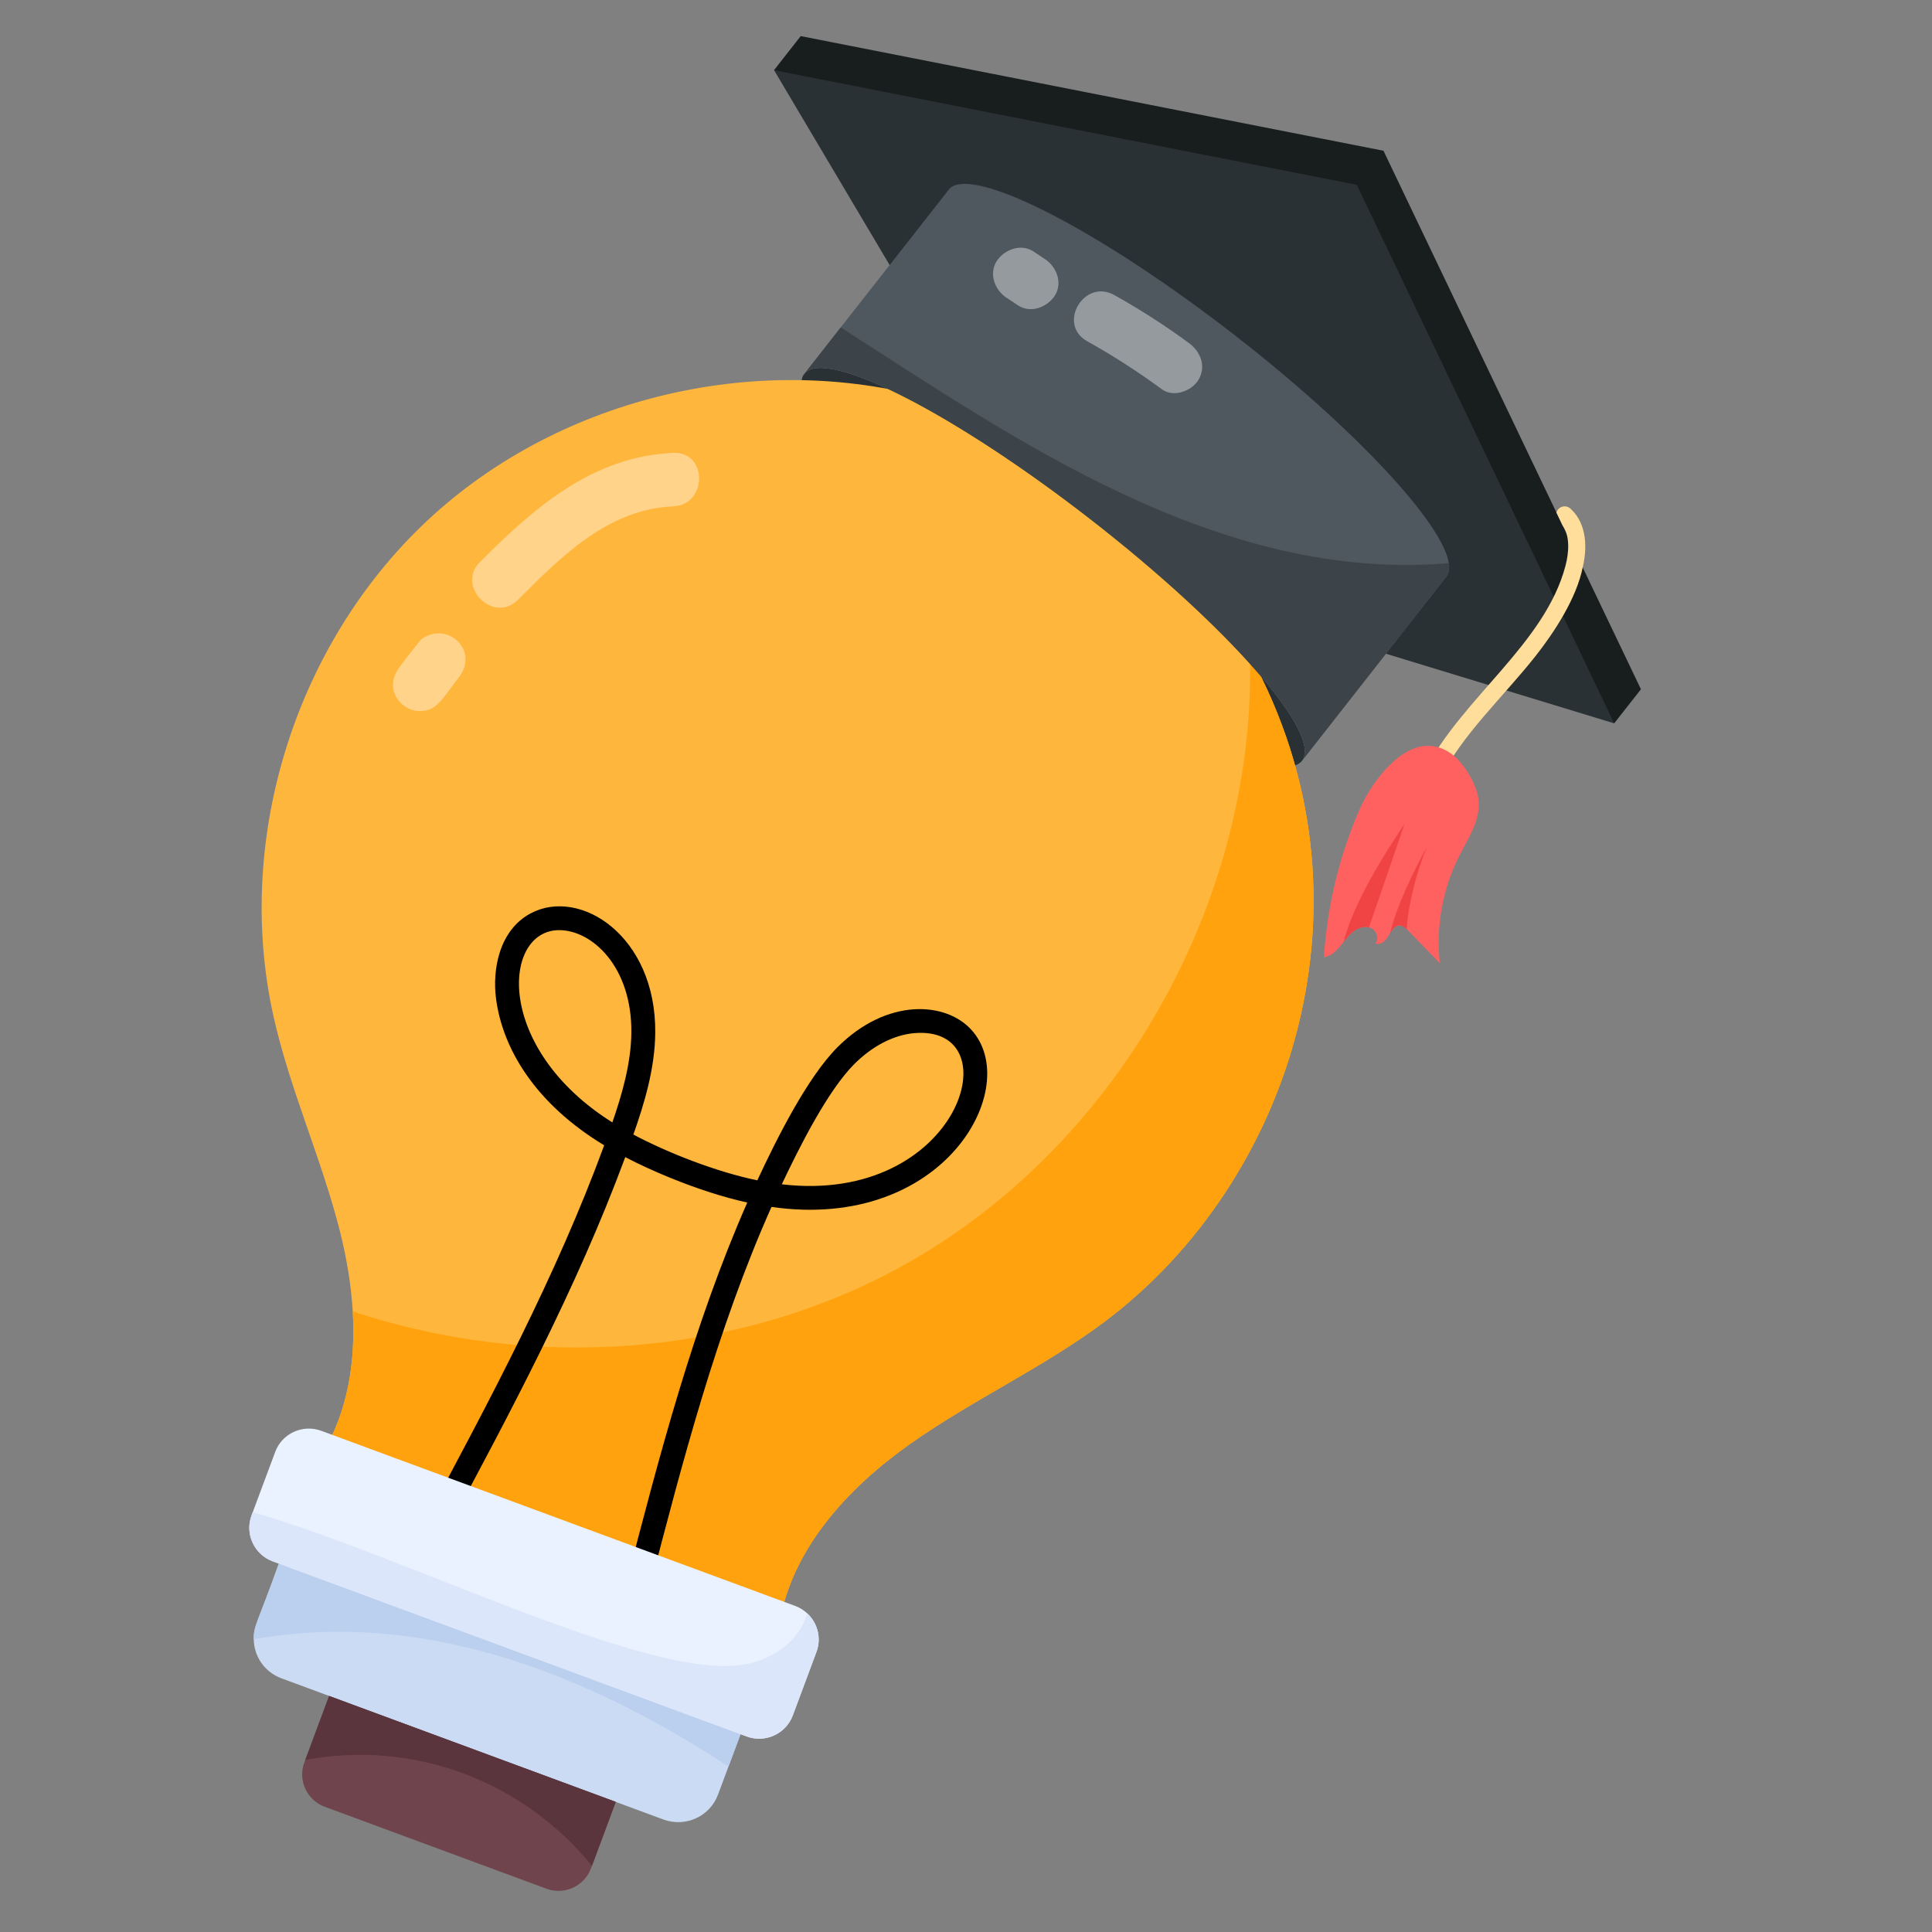
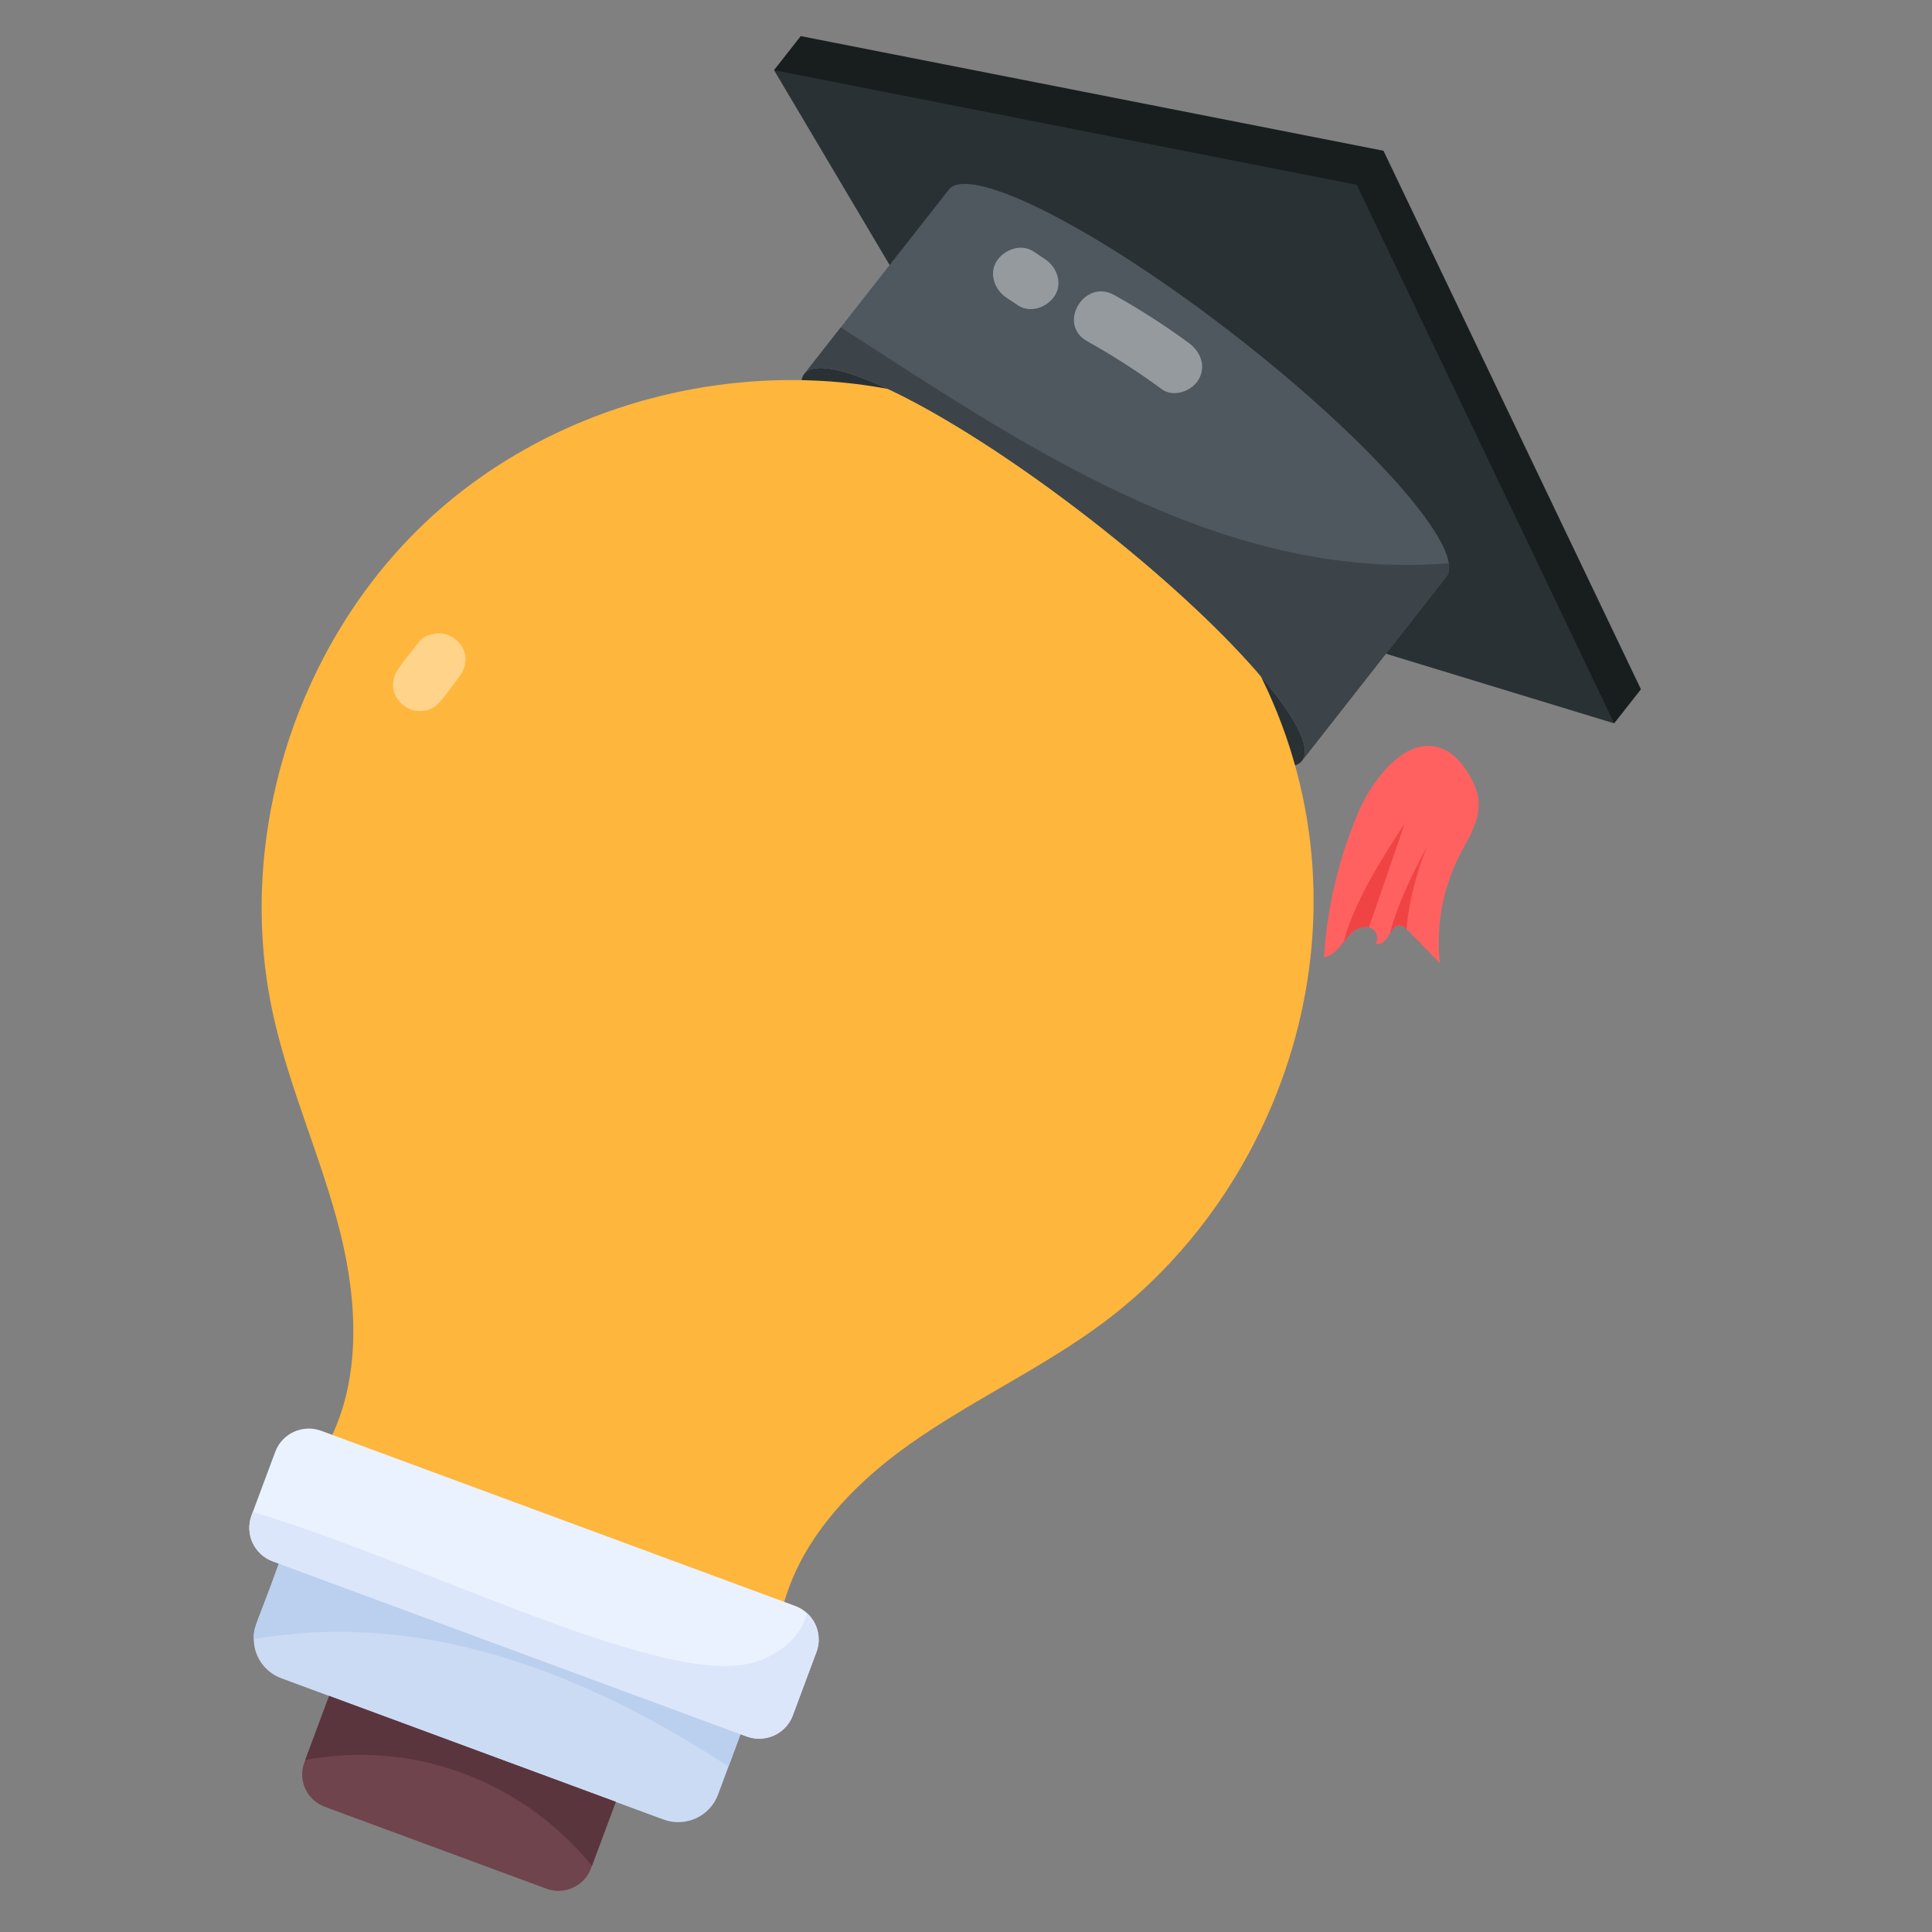
<svg xmlns="http://www.w3.org/2000/svg" width="160" zoomAndPan="magnify" viewBox="0 0 120 120" height="160" preserveAspectRatio="xMidYMid meet" version="1.0">
  <rect x="0" y="0" width="120" height="120" fill="#808080" stroke="none" />
  <defs>
    <clipPath id="4e0770466d">
      <path d="M 14.805 2.242 L 105.555 2.242 L 105.555 117.742 L 14.805 117.742 Z M 14.805 2.242 " clip-rule="nonzero" />
    </clipPath>
    <clipPath id="00b8faed0b">
      <path d="M 4 103 L 25 103 L 25 115.742 L 4 115.742 Z M 4 103 " clip-rule="nonzero" />
    </clipPath>
    <clipPath id="b0200a8ddf">
      <path d="M 34 0.242 L 88 0.242 L 88 43 L 34 43 Z M 34 0.242 " clip-rule="nonzero" />
    </clipPath>
    <clipPath id="6041448ed5">
      <rect x="0" width="92" y="0" height="116" />
    </clipPath>
  </defs>
  <g clip-path="url(#4e0770466d)">
    <g transform="matrix(1, 0, 0, 1, 14, 2)">
      <g clip-path="url(#6041448ed5)">
        <path fill="#2a3134" d="M 49.078 36.207 C 57.625 42.848 65.582 46.898 66.875 45.25 C 68.156 43.605 62.285 36.898 53.746 30.262 C 45.344 23.73 37.496 19.707 36.02 21.145 C 35.996 21.168 35.977 21.191 35.957 21.223 C 35.934 21.246 35.918 21.27 35.902 21.293 C 34.855 23.07 40.68 29.676 49.078 36.207 Z M 49.078 36.207 " fill-opacity="1" fill-rule="nonzero" />
        <path fill="#cbdbf4" d="M 3.32 95.117 C 2.008 98.797 1.738 98.992 1.762 99.816 C 1.77 100.867 2.422 101.852 3.477 102.242 L 27.203 111.012 C 28.574 111.52 30.094 110.824 30.598 109.465 L 31.996 105.715 Z M 3.32 95.117 " fill-opacity="1" fill-rule="nonzero" />
        <path fill="#bbcfef" d="M 3.32 95.117 C 2.008 98.797 1.738 98.992 1.762 99.816 C 12.219 97.957 22.402 101.918 31.25 107.723 L 31.996 105.715 Z M 3.32 95.117 " fill-opacity="1" fill-rule="nonzero" />
        <g clip-path="url(#00b8faed0b)">
          <path fill="#70444d" d="M 6.441 103.34 L 4.902 107.469 C 4.488 108.578 5.059 109.809 6.172 110.223 L 19.941 115.312 C 21.055 115.723 22.293 115.156 22.707 114.047 L 24.246 109.918 Z M 6.441 103.34 " fill-opacity="1" fill-rule="nonzero" />
        </g>
        <path fill="#5b353d" d="M 6.441 103.34 L 4.961 107.312 C 11.945 106.023 18.637 108.801 22.766 113.895 L 24.246 109.918 Z M 6.441 103.34 " fill-opacity="1" fill-rule="nonzero" />
        <path fill="#ffb63c" d="M 2.973 61.059 C 3.992 65.664 5.996 70.004 7.141 74.582 C 7.531 76.164 7.812 77.812 7.91 79.457 C 8.094 82.57 7.609 85.676 6.008 88.312 L 34.414 98.809 C 35.199 94.164 38.688 90.391 42.551 87.668 C 46.418 84.941 50.777 82.953 54.566 80.125 C 66.316 71.34 71.945 53.77 63.637 38.711 C 60.094 32.254 54.418 26.949 47.602 24.102 L 44.941 23.117 C 34.062 19.613 21.391 22.328 12.926 29.98 C 4.457 37.637 0.516 49.938 2.973 61.059 Z M 2.973 61.059 " fill-opacity="1" fill-rule="nonzero" />
-         <path fill="#ffa20d" d="M 6.008 88.312 L 34.414 98.809 C 35.199 94.164 38.688 90.391 42.551 87.668 C 46.418 84.941 50.777 82.953 54.566 80.125 C 66.316 71.34 71.945 53.77 63.637 38.711 C 64.023 53.957 55.445 69.23 42.016 76.648 C 31.734 82.316 19.031 83.148 7.91 79.457 C 8.094 82.57 7.609 85.676 6.008 88.312 Z M 6.008 88.312 " fill-opacity="1" fill-rule="nonzero" />
-         <path fill="#000000" d="M 26.32 96.766 C 28.391 88.789 30.52 80.594 33.918 72.965 C 44.676 74.504 49.566 65.508 46.336 61.965 C 44.734 60.199 41.086 59.98 38.027 63.035 C 36.133 64.926 34.203 68.809 33.039 71.312 C 30.48 70.789 27.43 69.582 25.34 68.469 C 26.004 66.582 26.676 64.41 26.699 62.148 C 26.754 56.129 22.023 53.098 18.961 54.73 C 17 55.773 16.574 58.23 16.809 60.02 C 17.211 63.129 19.234 66.539 23.527 69.137 C 20.543 77.27 16.383 85.039 12.355 92.559 C 12.16 92.918 12.297 93.367 12.66 93.559 C 13.023 93.75 13.469 93.613 13.664 93.254 C 17.68 85.758 21.824 78.02 24.836 69.871 C 25.691 70.32 26.633 70.75 27.668 71.172 C 29.367 71.859 30.938 72.363 32.414 72.691 C 29.055 80.328 26.941 88.473 24.887 96.395 C 24.785 96.789 25.023 97.195 25.418 97.297 C 25.805 97.398 26.219 97.168 26.32 96.766 Z M 34.559 71.559 C 35.637 69.277 37.406 65.742 39.074 64.078 C 40.188 62.969 41.496 62.293 42.762 62.172 C 48.934 61.617 45.633 72.859 34.559 71.559 Z M 20.73 55.773 C 22.77 55.773 25.25 58.031 25.215 62.133 C 25.195 64.074 24.625 66.004 24.035 67.715 C 16.691 63.105 17.195 55.773 20.73 55.773 Z M 20.73 55.773 " fill-opacity="1" fill-rule="nonzero" />
        <path fill="#ebf2ff" d="M 3.094 88.18 L 1.625 92.121 C 1.195 93.27 1.785 94.551 2.938 94.977 L 32.379 105.855 C 33.531 106.281 34.816 105.695 35.242 104.547 L 36.711 100.605 C 37.027 99.762 36.789 98.844 36.184 98.25 C 35.961 98.035 35.703 97.863 35.398 97.75 L 5.957 86.871 C 4.805 86.445 3.52 87.031 3.094 88.18 Z M 3.094 88.18 " fill-opacity="1" fill-rule="nonzero" />
        <path fill="#dbe6fa" d="M 1.699 91.918 L 1.625 92.121 C 1.195 93.27 1.785 94.551 2.938 94.977 L 32.379 105.855 C 33.531 106.281 34.816 105.695 35.242 104.547 L 36.711 100.605 C 37.027 99.762 36.789 98.844 36.184 98.25 L 36.102 98.309 C 35.621 99.949 33.988 101.051 32.312 101.371 C 26.449 102.48 11.594 94.801 1.699 91.918 Z M 1.699 91.918 " fill-opacity="1" fill-rule="nonzero" />
        <g clip-path="url(#b0200a8ddf)">
          <path fill="#181e1e" d="M 35.734 0.242 L 34.074 2.359 C 34.148 2.402 39.016 5.039 38.383 4.695 L 44.305 14.688 L 73.273 36.348 C 91.152 41.801 74.238 36.641 83.609 39.5 C 84.23 40.312 86.258 42.93 86.258 42.93 L 87.922 40.812 C 78.027 20.117 81.305 26.977 71.93 7.363 Z M 35.734 0.242 " fill-opacity="1" fill-rule="nonzero" />
        </g>
        <path fill="#2a3134" d="M 71.613 38.461 L 86.262 42.93 L 70.273 9.48 L 34.078 2.359 L 42.645 16.805 Z M 71.613 38.461 " fill-opacity="1" fill-rule="nonzero" />
-         <path fill="#ffde9b" d="M 82.672 29.836 L 83.051 30.633 C 83.535 31.285 83.445 32.355 83.234 33.145 C 81.953 38.012 76.793 41.355 74.484 45.906 C 74.367 46.137 74.434 46.41 74.633 46.562 C 74.891 46.766 75.281 46.688 75.434 46.383 C 76.859 43.59 79.273 41.387 81.332 38.805 C 82.547 37.27 83.914 35.172 84.305 33.242 C 84.676 31.676 84.395 30.348 83.535 29.586 C 83.254 29.332 82.793 29.449 82.672 29.836 Z M 82.672 29.836 " fill-opacity="1" fill-rule="nonzero" />
        <path fill="#ff6161" d="M 70.441 48.285 C 69.18 51.184 68.43 54.301 68.234 57.453 C 69.426 57.285 69.73 55.227 71.105 55.621 C 71.48 55.762 71.695 56.289 71.43 56.586 C 71.746 56.758 72.086 56.41 72.254 56.102 C 72.41 55.789 72.688 55.414 73.031 55.488 C 73.27 55.539 73.316 55.664 75.43 57.828 C 75.18 55.551 75.602 53.195 76.645 51.145 C 77.215 50.023 78.035 48.848 77.812 47.527 C 77.664 46.633 76.895 45.348 76.125 44.805 C 73.676 43.074 71.254 46.422 70.441 48.285 Z M 70.441 48.285 " fill-opacity="1" fill-rule="nonzero" />
        <path fill="#4f575f" d="M 36.02 21.145 C 37.492 19.703 45.34 23.727 53.75 30.266 C 62.285 36.902 68.156 43.609 66.875 45.246 L 75.832 33.824 C 75.988 33.617 76.039 33.336 75.988 32.98 C 75.617 30.516 70.188 24.645 62.707 18.832 C 54.305 12.297 46.453 8.277 44.984 9.711 L 38.219 18.336 Z M 36.02 21.145 " fill-opacity="1" fill-rule="nonzero" />
        <path fill="#f04444" d="M 74.633 50.59 C 73.812 52.082 72.734 54.301 72.344 55.953 C 72.707 55.355 73.027 55.375 73.379 55.719 C 73.383 54.898 73.777 52.676 74.633 50.59 Z M 74.633 50.59 " fill-opacity="1" fill-rule="nonzero" />
        <path fill="#f04444" d="M 73.246 49.156 C 71.918 51.156 70.082 54.055 69.449 56.512 C 69.621 56.293 69.785 56.082 69.996 55.902 C 70.281 55.668 70.672 55.508 71.027 55.602 C 71.773 53.453 72.512 51.309 73.246 49.156 Z M 73.246 49.156 " fill-opacity="1" fill-rule="nonzero" />
-         <path fill="#ffffff" d="M 27.816 29.449 C 23.762 29.629 20.863 32.559 18.172 35.254 C 16.66 36.773 14.297 34.426 15.812 32.906 C 19.188 29.523 22.801 26.348 27.816 26.129 C 29.961 26.031 29.957 29.355 27.816 29.449 Z M 27.816 29.449 " fill-opacity="0.4" fill-rule="nonzero" />
        <path fill="#ffffff" d="M 14.426 40.172 C 13.406 41.484 13.121 42.164 12.078 42.164 C 11.109 42.164 10.371 41.32 10.41 40.5 C 10.445 39.738 10.832 39.41 12.066 37.82 C 12.309 37.508 12.875 37.336 13.246 37.336 C 14.215 37.336 14.953 38.176 14.914 38.996 C 14.895 39.465 14.715 39.801 14.426 40.172 Z M 14.426 40.172 " fill-opacity="0.4" fill-rule="nonzero" />
        <path fill="#3d4449" d="M 36.02 21.145 C 37.492 19.703 45.34 23.727 53.75 30.266 C 62.285 36.902 68.156 43.609 66.875 45.246 L 75.832 33.824 C 75.988 33.617 76.039 33.336 75.988 32.98 C 61.684 34.195 48.926 25.191 38.219 18.336 Z M 36.02 21.145 " fill-opacity="1" fill-rule="nonzero" />
        <path fill="#ffffff" d="M 58.164 22.176 C 56.68 21.086 55.133 20.09 53.523 19.191 C 51.648 18.148 53.328 15.277 55.207 16.324 C 56.816 17.223 58.363 18.215 59.848 19.309 C 60.57 19.84 60.934 20.746 60.445 21.582 C 60.027 22.293 58.891 22.715 58.164 22.176 Z M 58.164 22.176 " fill-opacity="0.4" fill-rule="nonzero" />
        <path fill="#ffffff" d="M 49.227 16.965 C 48.988 16.809 48.75 16.648 48.508 16.488 C 47.785 16.008 47.402 15 47.91 14.215 C 48.375 13.496 49.418 13.105 50.195 13.621 C 50.434 13.781 50.672 13.938 50.91 14.098 C 51.637 14.578 52.02 15.586 51.512 16.371 C 51.043 17.09 50.004 17.484 49.227 16.965 Z M 49.227 16.965 " fill-opacity="0.4" fill-rule="nonzero" />
      </g>
    </g>
  </g>
</svg>